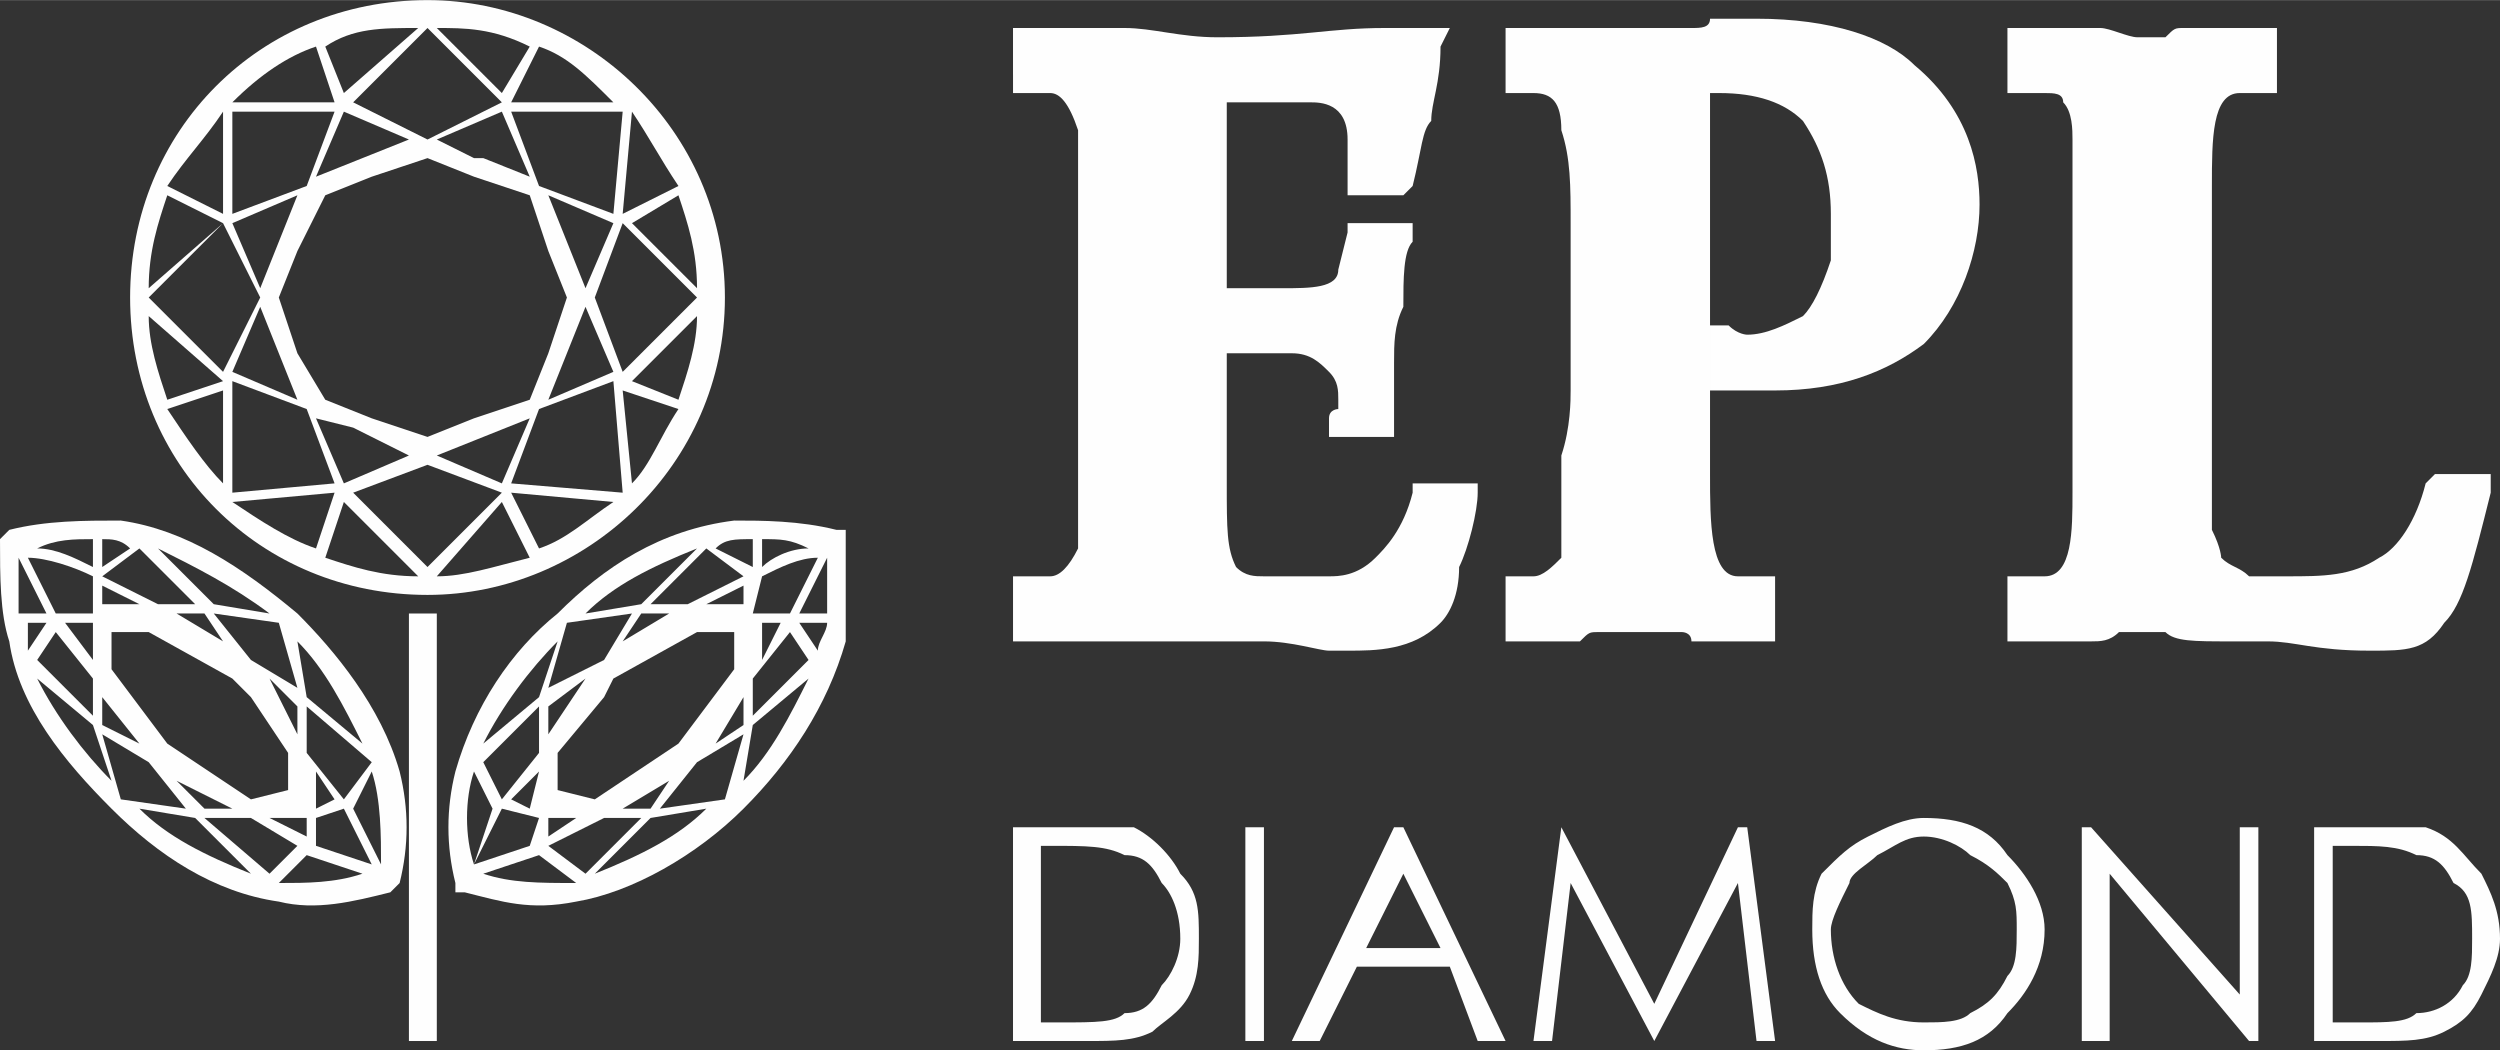
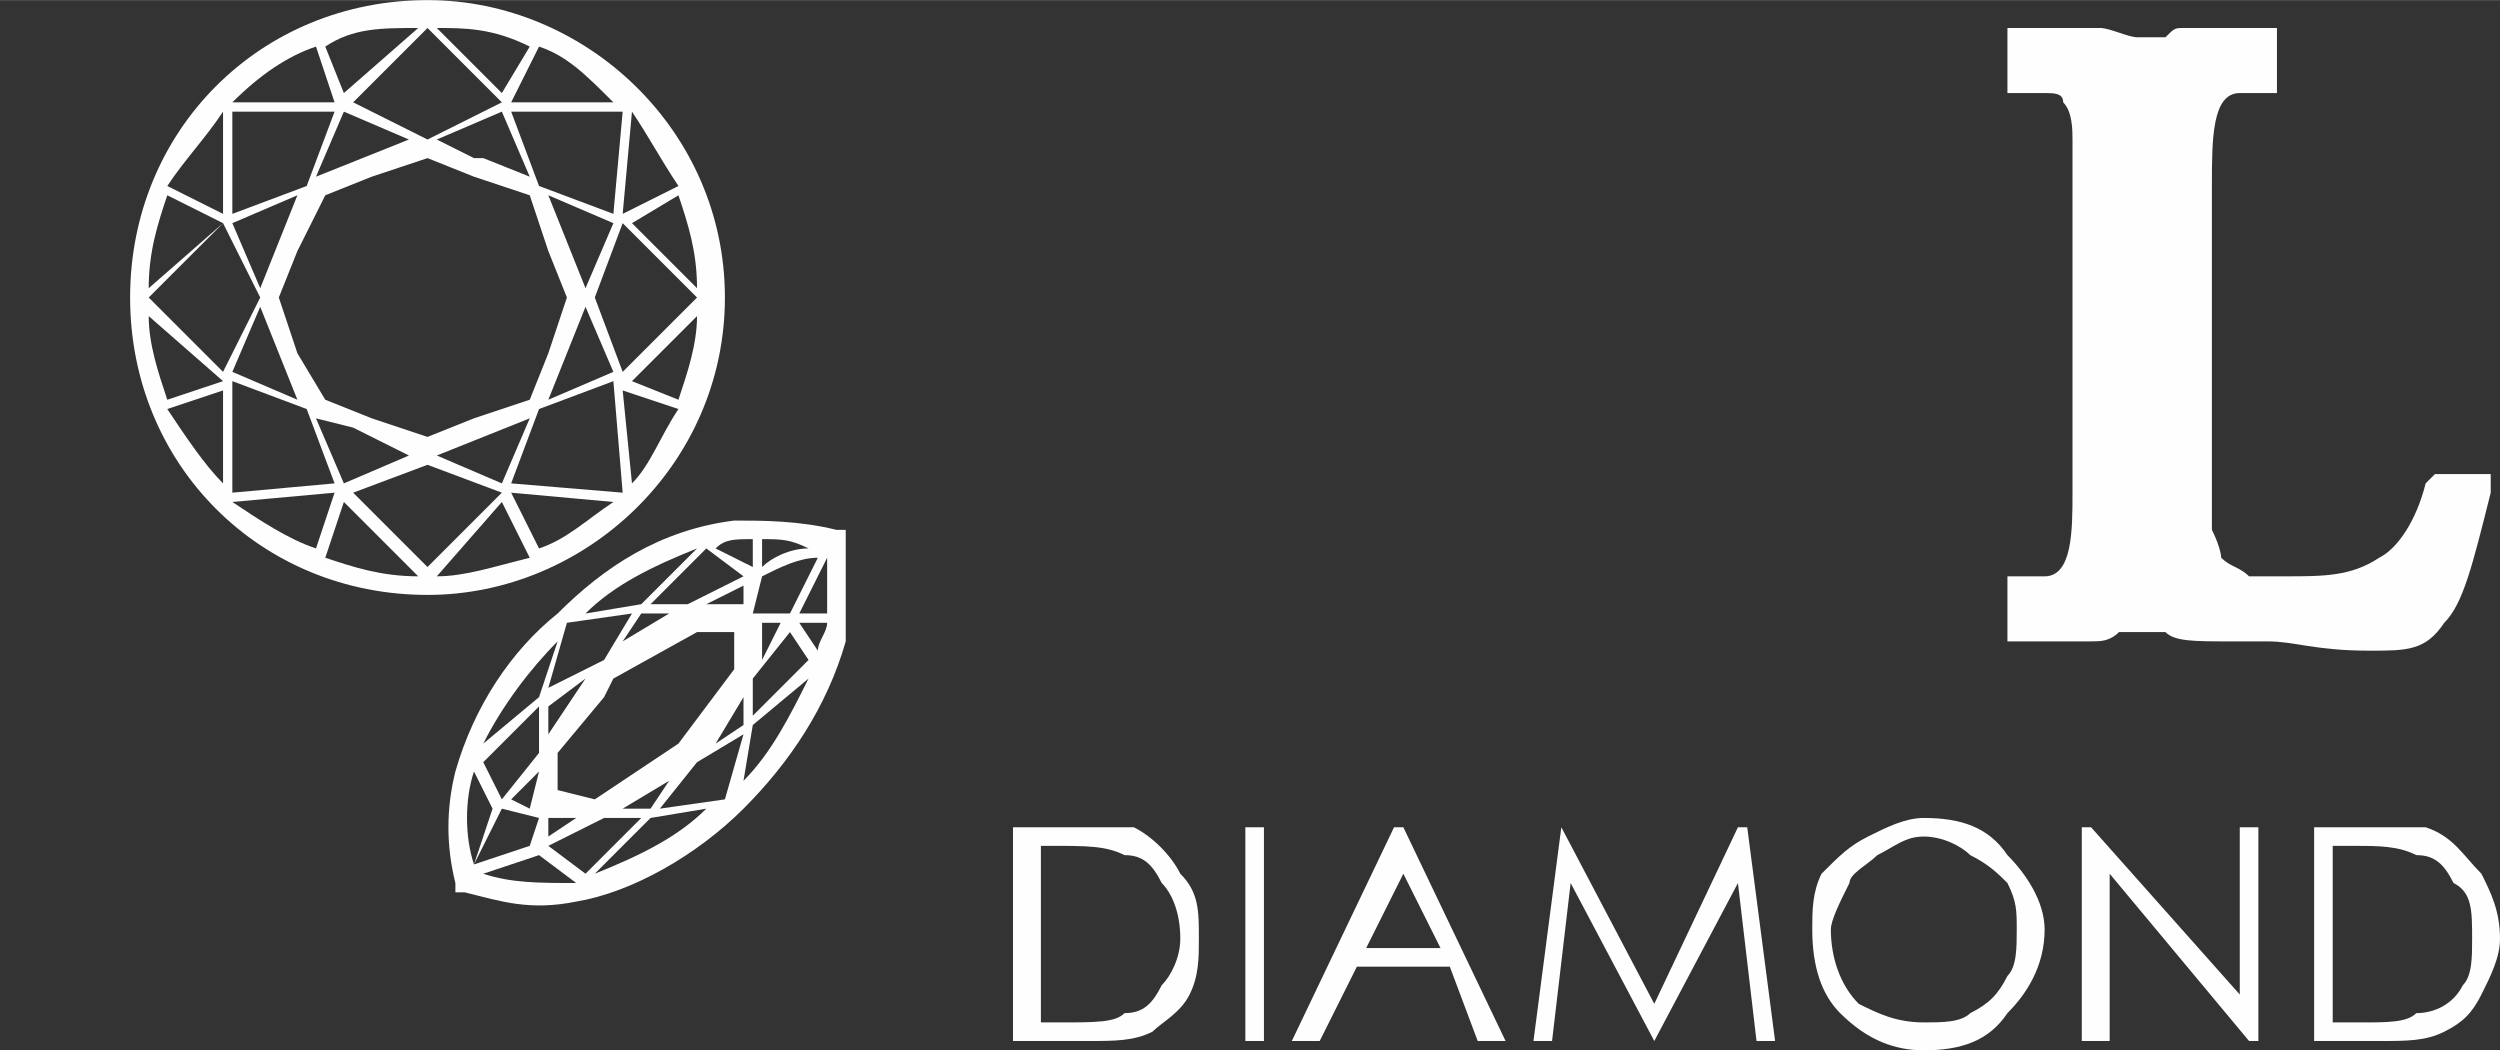
<svg xmlns="http://www.w3.org/2000/svg" xml:space="preserve" width="238px" height="100px" version="1.1" style="shape-rendering:geometricPrecision; text-rendering:geometricPrecision; image-rendering:optimizeQuality; fill-rule:evenodd; clip-rule:evenodd" viewBox="0 0 2.69 1.13">
  <rect x="0" y="0" width="2.69" height="1.13" fill="#333333" stroke="none" />
  <defs>
    <style type="text/css">
   
    .fil0 {fill:#FEFEFE}
    .fil1 {fill:#FEFEFE;fill-rule:nonzero}
   
  </style>
  </defs>
  <g id="Слой_x0020_1">
    <g id="_1549118497424">
      <path class="fil0" d="M2.16 0.08l0 -0.03 0 -0.02 0.02 0 0.03 0c0.01,0 0.02,0 0.04,0 0,0 0,0 0.01,0l0 0c0.01,0 0.03,0.01 0.04,0.01 0.01,0 0.02,0 0.03,0 0.01,-0.01 0.01,-0.01 0.02,-0.01l0 0c0.01,0 0.01,0 0.01,0 0.02,0 0.03,0 0.04,0l0.03 0 0.02 0 0 0.02 0 0.03 0 0.02 -0.02 0 -0.02 0c-0.03,0 -0.03,0.05 -0.03,0.1 0,0.01 0,0.01 0,0.02l0 0.24c0,0.05 0,0.09 0,0.11 0.01,0.02 0.01,0.03 0.01,0.03 0.01,0.01 0.02,0.01 0.03,0.02 0.01,0 0.03,0 0.04,0 0.04,0 0.07,0 0.1,-0.02 0.02,-0.01 0.04,-0.04 0.05,-0.08l0.01 -0.01 0.01 0 0.03 0 0.02 0 0 0.02c-0.02,0.08 -0.03,0.12 -0.05,0.14 -0.02,0.03 -0.04,0.03 -0.08,0.03 -0.06,0 -0.08,-0.01 -0.11,-0.01 -0.01,0 -0.02,0 -0.04,0l0 0c-0.04,0 -0.06,0 -0.07,-0.01 -0.02,0 -0.02,0 -0.03,0 -0.01,0 -0.02,0 -0.02,0 -0.01,0.01 -0.02,0.01 -0.03,0.01l0 0c-0.01,0 -0.03,0 -0.04,0l-0.03 0 -0.02 0 0 -0.02 0 -0.03 0 -0.02 0.02 0 0.02 0c0.03,0 0.03,-0.05 0.03,-0.09 0,-0.01 0,-0.02 0,-0.03 0,-0.01 0,-0.02 0,-0.03l0 -0.18c0,-0.02 0,-0.04 0,-0.06 0,-0.03 0,-0.06 0,-0.08 0,-0.01 0,-0.03 -0.01,-0.04 0,-0.01 -0.01,-0.01 -0.02,-0.01l-0.02 0 -0.02 0 0 -0.02z" />
      <path class="fil1" d="M1.09 1.12m0 0l0 -0.23 0.05 0c0.04,0 0.06,0 0.08,0 0.02,0.01 0.04,0.03 0.05,0.05 0.02,0.02 0.02,0.04 0.02,0.07 0,0.02 0,0.04 -0.01,0.06 -0.01,0.02 -0.03,0.03 -0.04,0.04 -0.02,0.01 -0.04,0.01 -0.07,0.01l-0.08 0zm0.03 -0.02l0.02 0c0.04,0 0.06,0 0.07,-0.01 0.02,0 0.03,-0.01 0.04,-0.03 0.01,-0.01 0.02,-0.03 0.02,-0.05 0,-0.03 -0.01,-0.05 -0.02,-0.06 -0.01,-0.02 -0.02,-0.03 -0.04,-0.03 -0.02,-0.01 -0.04,-0.01 -0.08,-0.01l-0.01 0 0 0.19zm0.22 0.02m0 -0.23l0.02 0 0 0.23 -0.02 0 0 -0.23zm0.05 0.23m0.12 -0.23l0.11 0.23 -0.03 0 -0.03 -0.08 -0.1 0 -0.04 0.08 -0.03 0 0.11 -0.23 0.01 0zm0 0.05l-0.04 0.08 0.08 0 -0.04 -0.08zm0.14 0.18m0 0l0.03 -0.23 0 0 0.1 0.19 0.09 -0.19 0.01 0 0.03 0.23 -0.02 0 -0.02 -0.17 -0.09 0.17 0 0 -0.09 -0.17 -0.02 0.17 -0.02 0zm0.3 0m0.12 -0.24c0.04,0 0.07,0.01 0.09,0.04 0.02,0.02 0.04,0.05 0.04,0.08 0,0.04 -0.02,0.07 -0.04,0.09 -0.02,0.03 -0.05,0.04 -0.09,0.04 -0.03,0 -0.06,-0.01 -0.09,-0.04 -0.02,-0.02 -0.03,-0.05 -0.03,-0.09 0,-0.02 0,-0.04 0.01,-0.06 0.02,-0.02 0.03,-0.03 0.05,-0.04 0.02,-0.01 0.04,-0.02 0.06,-0.02zm0 0.02c-0.02,0 -0.03,0.01 -0.05,0.02 -0.01,0.01 -0.03,0.02 -0.03,0.03 -0.01,0.02 -0.02,0.04 -0.02,0.05 0,0.03 0.01,0.06 0.03,0.08 0.02,0.01 0.04,0.02 0.07,0.02 0.02,0 0.04,0 0.05,-0.01 0.02,-0.01 0.03,-0.02 0.04,-0.04 0.01,-0.01 0.01,-0.03 0.01,-0.05 0,-0.02 0,-0.03 -0.01,-0.05 -0.01,-0.01 -0.02,-0.02 -0.04,-0.03 -0.01,-0.01 -0.03,-0.02 -0.05,-0.02zm0.17 0.22m0 0l0 -0.23 0.01 0 0.16 0.18 0 -0.18 0.02 0 0 0.23 -0.01 0 -0.15 -0.18 0 0.18 -0.03 0zm0.25 0m0 0l0 -0.23 0.05 0c0.03,0 0.06,0 0.07,0 0.03,0.01 0.04,0.03 0.06,0.05 0.01,0.02 0.02,0.04 0.02,0.07 0,0.02 -0.01,0.04 -0.02,0.06 -0.01,0.02 -0.02,0.03 -0.04,0.04 -0.02,0.01 -0.04,0.01 -0.07,0.01l-0.07 0zm0.02 -0.02l0.03 0c0.03,0 0.05,0 0.06,-0.01 0.02,0 0.04,-0.01 0.05,-0.03 0.01,-0.01 0.01,-0.03 0.01,-0.05 0,-0.03 0,-0.05 -0.02,-0.06 -0.01,-0.02 -0.02,-0.03 -0.04,-0.03 -0.02,-0.01 -0.04,-0.01 -0.07,-0.01l-0.02 0 0 0.19z" />
-       <path class="fil0" d="M1.09 0.08l0 -0.03 0 -0.02 0.02 0 0.03 0c0.01,0 0.02,0 0.03,0 0.02,0 0.03,0 0.04,0 0.03,0 0.06,0.01 0.1,0.01 0.09,0 0.12,-0.01 0.18,-0.01 0.02,0 0.03,0 0.05,0l0.02 0 -0.01 0.02c0,0.04 -0.01,0.06 -0.01,0.08 -0.01,0.01 -0.01,0.03 -0.02,0.07l-0.01 0.01 -0.01 0 -0.03 0 -0.02 0 0 -0.02c0,-0.01 0,-0.02 0,-0.03l0 0c0,0 0,-0.01 0,-0.01 0,-0.04 -0.03,-0.04 -0.04,-0.04l0 0 0 0 0 0 -0.09 0 0 0.2 0.05 0 0 0 0.01 0c0.03,0 0.06,0 0.06,-0.02l0 0 0.01 -0.04 0 -0.01 0.02 0 0.03 0 0.02 0 0 0.02c-0.01,0.01 -0.01,0.04 -0.01,0.07 -0.01,0.02 -0.01,0.04 -0.01,0.06l0 0.06 0 0.02 -0.02 0 -0.03 0 -0.02 0 0 -0.02c0,-0.01 0.01,-0.01 0.01,-0.01 0,-0.01 0,-0.01 0,-0.01 0,-0.01 0,-0.02 -0.01,-0.03 -0.01,-0.01 -0.02,-0.02 -0.04,-0.02l-0.07 0 0 0.14c0,0.05 0,0.07 0.01,0.09 0.01,0.01 0.02,0.01 0.03,0.01 0.01,0 0.03,0 0.04,0 0.01,0 0.02,0 0.03,0l0 0c0.01,0 0.03,0 0.05,-0.02 0.01,-0.01 0.03,-0.03 0.04,-0.07l0 -0.01 0.02 0 0.03 0 0.02 0 0 0.01c0,0.02 -0.01,0.06 -0.02,0.08 0,0.03 -0.01,0.05 -0.02,0.06l0 0c-0.03,0.03 -0.07,0.03 -0.1,0.03 0,0 -0.01,0 -0.02,0 -0.01,0 -0.04,-0.01 -0.07,-0.01 -0.03,0 -0.06,0 -0.07,0l0 0c-0.01,0 -0.02,0 -0.02,0 -0.01,0 -0.02,0 -0.03,0l0 0c-0.01,0 -0.01,0 -0.02,0 0,0 0,0 -0.01,0 0,0 -0.01,0 -0.01,0 -0.01,0 -0.01,0 -0.01,0 -0.01,0 -0.01,0 -0.01,0 -0.01,0 -0.02,0 -0.04,0l-0.03 0 -0.02 0 0 -0.02 0 -0.03 0 -0.02 0.02 0 0.02 0c0.01,0 0.02,-0.01 0.03,-0.03 0,-0.03 0,-0.06 0,-0.08l0 -0.29c0,-0.02 0,-0.06 0,-0.08 -0.01,-0.03 -0.02,-0.04 -0.03,-0.04l-0.02 0 -0.02 0 0 -0.02z" />
-       <path class="fil0" d="M1.91 0.64l0 0.03 0 0.02 -0.01 0 -0.04 0c-0.02,0 -0.03,0 -0.04,0 0,-0.01 -0.01,-0.01 -0.01,-0.01l0 0c-0.01,0 -0.02,0 -0.02,0 -0.01,0 -0.02,0 -0.03,0 -0.01,0 -0.01,0 -0.02,0 -0.01,0 -0.02,0 -0.02,0l0 0c-0.01,0 -0.01,0 -0.02,0.01 -0.01,0 -0.02,0 -0.03,0l-0.04 0 -0.01 0 0 -0.02 0 -0.03 0 -0.02 0.01 0 0.02 0c0.01,0 0.02,-0.01 0.03,-0.02 0,-0.01 0,-0.03 0,-0.04l0 0c0,-0.01 0,-0.04 0,-0.07 0.01,-0.03 0.01,-0.06 0.01,-0.07l0 -0.18c0,-0.04 0,-0.07 -0.01,-0.1 0,-0.03 -0.01,-0.04 -0.03,-0.04l-0.02 0 -0.01 0 0 -0.02 0 -0.03 0 -0.02 0.01 0 0.02 0c0.01,0 0.02,0 0.04,0l0 0 0 0 0 0c0,0 0.01,0 0.02,0 0.01,0 0.02,0 0.03,0 0.02,0 0.04,0 0.06,0 0.01,0 0.01,0 0.02,0l0 0c0.01,0 0.02,0 0.02,-0.01 0.02,0 0.03,0 0.05,0 0.08,0 0.14,0.02 0.17,0.05 0.06,0.05 0.07,0.11 0.07,0.15 0,0.05 -0.02,0.11 -0.06,0.15 -0.04,0.03 -0.09,0.05 -0.16,0.05 -0.01,0 -0.02,0 -0.03,0 0,0 -0.01,0 -0.02,0l-0.02 0 0 -0.02 0 -0.03 0 -0.02 0.02 0c0.01,0.01 0.02,0.01 0.02,0.01 0.02,0 0.04,-0.01 0.06,-0.02 0.01,-0.01 0.02,-0.03 0.03,-0.06 0,-0.01 0,-0.03 0,-0.05 0,-0.04 -0.01,-0.07 -0.03,-0.1 -0.02,-0.02 -0.05,-0.03 -0.09,-0.03 -0.01,0 -0.01,0 -0.01,0l0 0.07 0 0.3c0,0.01 0,0.01 0,0.02 0,0 0,0.01 0,0.02 0,0.05 0,0.11 0.03,0.11l0.03 0 0.01 0 0 0.02z" />
      <path class="fil0" d="M0.37 0.1l0.08 -0.07c-0.04,0 -0.07,0 -0.1,0.02l0.02 0.05zm0.14 0.07l0.01 0 0.05 0.02 -0.03 -0.07 -0.07 0.03 0.04 0.02zm0.06 0.28l-0.05 0.02 -0.05 0.02 0.07 0.03 0.03 -0.07zm-0.19 0.01l-0.04 -0.01 0.03 0.07 0.07 -0.03 -0.06 -0.03zm-0.04 -0.27l0.05 -0.02 0.05 -0.02 -0.07 -0.03 -0.03 0.07zm0.12 -0.02l0.05 0.02 0.06 0.02 0.02 0.06 0.02 0.05 -0.02 0.06 -0.02 0.05 -0.06 0.02 -0.05 0.02 -0.06 -0.02 -0.05 -0.02 -0.03 -0.05 -0.02 -0.06 0.02 -0.05 0.03 -0.06 0.05 -0.02 0.06 -0.02zm0 -0.17c0.17,0 0.32,0.14 0.32,0.32 0,0.18 -0.15,0.32 -0.32,0.32 -0.18,0 -0.32,-0.14 -0.32,-0.32 0,-0.18 0.14,-0.32 0.32,-0.32zm0.01 0.03l0.07 0.07 0.03 -0.05c-0.04,-0.02 -0.07,-0.02 -0.1,-0.02zm0.11 0.02l-0.03 0.06 0.11 0c-0.03,-0.03 -0.05,-0.05 -0.08,-0.06zm0.1 0.07l-0.01 0.11 0.06 -0.03c-0.02,-0.03 -0.03,-0.05 -0.05,-0.08zm0.05 0.09l-0.05 0.03 0.07 0.07c0,-0.04 -0.01,-0.07 -0.02,-0.1zm0.02 0.13l-0.07 0.07 0.05 0.02c0.01,-0.03 0.02,-0.06 0.02,-0.09zm-0.02 0.1l-0.06 -0.02 0.01 0.1c0.02,-0.02 0.03,-0.05 0.05,-0.08zm-0.07 0.1l-0.11 -0.01 0.03 0.06c0.03,-0.01 0.05,-0.03 0.08,-0.05zm-0.09 0.06l-0.03 -0.06 -0.07 0.08c0.03,0 0.06,-0.01 0.1,-0.02zm-0.12 0.02l-0.08 -0.08 -0.02 0.06c0.03,0.01 0.06,0.02 0.1,0.02zm-0.11 -0.03l0.02 -0.06 -0.11 0.01c0.03,0.02 0.06,0.04 0.09,0.05zm-0.1 -0.07l0 -0.1 -0.06 0.02c0.02,0.03 0.04,0.06 0.06,0.08zm-0.06 -0.09l0.06 -0.02 -0.08 -0.07c0,0.03 0.01,0.06 0.02,0.09zm-0.02 -0.12l0.08 -0.07 -0.06 -0.03c-0.01,0.03 -0.02,0.06 -0.02,0.1zm0.02 -0.11l0.06 0.03 0 -0.11c-0.02,0.03 -0.04,0.05 -0.06,0.08zm0.07 -0.09l0.11 0 -0.02 -0.06c-0.03,0.01 -0.06,0.03 -0.09,0.06zm0.5 0.21l-0.08 -0.08 -0.03 0.08 0.03 0.08 0.08 -0.08zm-0.47 0l-0.04 -0.08 -0.08 0.08 0.08 0.08 0.04 -0.08zm0.18 0.29l-0.08 -0.08 0.08 -0.03 0.08 0.03 -0.08 0.08zm0.2 -0.21l-0.03 -0.07 -0.04 0.1 0.07 -0.03zm-0.11 0.12l0.12 0.01 -0.01 -0.12 -0.08 0.03 -0.03 0.08zm-0.3 -0.12l0.03 -0.07 0.04 0.1 -0.07 -0.03zm0.11 0.12l-0.11 0.01 0 -0.12 0.08 0.03 0.03 0.08zm0.1 -0.49l-0.08 0.08 0.08 0.04 0.08 -0.04 -0.08 -0.08zm0.2 0.21l-0.03 0.07 -0.04 -0.1 0.07 0.03zm-0.11 -0.12l0.12 0 -0.01 0.11 -0.08 -0.03 -0.03 -0.08zm-0.3 0.12l0.03 0.07 0.04 -0.1 -0.07 0.03zm0.11 -0.12l-0.11 0 0 0.11 0.08 -0.03 0.03 -0.08z" />
      <path class="fil0" d="M0.91 0.57l-0.01 0c-0.04,-0.01 -0.08,-0.01 -0.11,-0.01 -0.08,0.01 -0.14,0.05 -0.19,0.1 -0.05,0.04 -0.09,0.1 -0.11,0.17 -0.01,0.04 -0.01,0.08 0,0.12l0 0.01 0.01 0c0.04,0.01 0.07,0.02 0.12,0.01 0.06,-0.01 0.13,-0.05 0.18,-0.1 0.05,-0.05 0.09,-0.11 0.11,-0.18 0,-0.03 0,-0.07 0,-0.11l0 -0.01zm-0.31 0.12l-0.02 0.06 -0.06 0.05c0.02,-0.04 0.05,-0.08 0.08,-0.11zm0.16 0.18l-0.06 0.01 -0.06 0.06c0.05,-0.02 0.09,-0.04 0.12,-0.07zm0.09 -0.21l0.03 -0.06c-0.02,0 -0.04,0.01 -0.06,0.02l-0.01 0.04 0.04 0zm-0.34 0.27l0.06 -0.02 0.01 -0.03 -0.04 -0.01 -0.03 0.06zm0.18 -0.05l-0.04 0 -0.06 0.03 0.04 0.03 0.06 -0.06zm-0.17 0.06c0.03,0.01 0.06,0.01 0.1,0.01l-0.04 -0.03 -0.06 0.02zm0.34 -0.28l0.03 0c0,-0.02 0,-0.04 0,-0.06 -0.01,0.02 -0.02,0.04 -0.03,0.06zm-0.05 0.11l0.06 -0.06 0 0 -0.02 -0.03 -0.04 0.05 0 0.04zm0.06 -0.04l-0.06 0.05 -0.01 0.06 0 0c0.03,-0.03 0.05,-0.07 0.07,-0.11zm0.01 -0.03c0,-0.01 0.01,-0.02 0.01,-0.03l-0.03 0 0.02 0.03zm-0.2 -0.04l-0.03 0.05 -0.06 0.03 0.02 -0.07 0 0 0.07 -0.01 0 0zm-0.1 0.1l0 0.05 -0.04 0.05 -0.02 -0.04 0.06 -0.06zm-0.07 0.17c-0.01,-0.03 -0.01,-0.07 0,-0.1l0.02 0.04 -0.02 0.06zm0.31 -0.32l0 -0.03c0.02,0 0.03,0 0.05,0.01 -0.02,0 -0.04,0.01 -0.05,0.02zm-0.12 0.04l0.06 -0.06 0 0 0.04 0.03 -0.06 0.03 -0.04 0zm0.07 -0.06c0.01,-0.01 0.02,-0.01 0.04,-0.01l0 0.03 -0.04 -0.02zm-0.04 0.21c-0.03,0.02 -0.06,0.04 -0.09,0.06l-0.04 -0.01 0 -0.04 0.05 -0.06 0.01 -0.02 0.09 -0.05 0.04 0 0 0.04 -0.06 0.08zm0.02 0.02l0 0 0.05 -0.03 0 0 -0.02 0.07 0 0 -0.07 0.01 0.04 -0.05zm-0.08 0.05l0.05 -0.03 -0.02 0.03 -0.03 0zm-0.08 0.01l0.03 0 -0.03 0.02 0 -0.02zm-0.01 -0.05l-0.01 0.04 -0.02 -0.01 0.03 -0.03zm0.05 -0.1l-0.04 0.06 0 -0.03 0.04 -0.03zm0.09 -0.07l-0.05 0.03 0.02 -0.03 0.03 0zm0.08 -0.01l-0.04 0 0.04 -0.02 0 0.02zm0.02 0.06l0 -0.04 0.02 0 -0.02 0.04zm-0.05 0.09l0.03 -0.05 0 0.03 -0.03 0.02zm-0.02 -0.21l-0.06 0.06 -0.06 0.01c0.03,-0.03 0.07,-0.05 0.12,-0.07z" />
-       <path class="fil0" d="M0.01 0.57l0 0c0.04,-0.01 0.08,-0.01 0.12,-0.01 0.07,0.01 0.13,0.05 0.19,0.1 0.04,0.04 0.09,0.1 0.11,0.17 0.01,0.04 0.01,0.08 0,0.12l-0.01 0.01 0 0c-0.04,0.01 -0.08,0.02 -0.12,0.01 -0.07,-0.01 -0.13,-0.05 -0.18,-0.1 -0.05,-0.05 -0.1,-0.11 -0.11,-0.18 -0.01,-0.03 -0.01,-0.07 -0.01,-0.11l0.01 -0.01zm0.31 0.12l0.01 0.06 0.06 0.05c-0.02,-0.04 -0.04,-0.08 -0.07,-0.11zm-0.17 0.18l0.06 0.01 0.06 0.06c-0.05,-0.02 -0.09,-0.04 -0.12,-0.07zm-0.09 -0.21l-0.03 -0.06c0.02,0 0.05,0.01 0.07,0.02l0 0.04 -0.04 0zm0.34 0.27l-0.06 -0.02 0 -0.03 0.03 -0.01 0.03 0.06zm-0.18 -0.05l0.05 0 0.05 0.03 -0.03 0.03 -0.07 -0.06zm0.17 0.06c-0.03,0.01 -0.06,0.01 -0.09,0.01l0.03 -0.03 0.06 0.02zm-0.34 -0.28l-0.03 0c0,-0.02 0,-0.04 0,-0.06 0.01,0.02 0.02,0.04 0.03,0.06zm0.05 0.11l-0.06 -0.06 0 0 0.02 -0.03 0.04 0.05 0 0.04zm-0.06 -0.04l0.06 0.05 0.02 0.06 0 0c-0.03,-0.03 -0.06,-0.07 -0.08,-0.11zm-0.01 -0.03c0,-0.01 0,-0.02 0,-0.03l0.02 0 -0.02 0.03zm0.2 -0.04l0.04 0.05 0.05 0.03 -0.02 -0.07 0 0 -0.07 -0.01 0 0zm0.1 0.1l0 0.05 0.04 0.05 0.03 -0.04 -0.07 -0.06zm0.08 0.17c0,-0.03 0,-0.07 -0.01,-0.1l-0.02 0.04 0.03 0.06zm-0.31 -0.32l0 -0.03c-0.02,0 -0.04,0 -0.06,0.01 0.02,0 0.04,0.01 0.06,0.02zm0.11 0.04l-0.06 -0.06 0 0 -0.04 0.03 0.06 0.03 0.04 0zm-0.07 -0.06c-0.01,-0.01 -0.02,-0.01 -0.03,-0.01l0 0.03 0.03 -0.02zm0.04 0.21c0.03,0.02 0.06,0.04 0.09,0.06l0.04 -0.01 0 -0.04 -0.04 -0.06 -0.02 -0.02 -0.09 -0.05 -0.04 0 0 0.04 0.06 0.08zm-0.02 0.02l0 0 -0.05 -0.03 0 0 0.02 0.07 0 0 0.07 0.01 -0.04 -0.05zm0.09 0.05l-0.06 -0.03 0.03 0.03 0.03 0zm0.08 0.01l-0.04 0 0.04 0.02 0 -0.02zm0.01 -0.05l0 0.04 0.02 -0.01 -0.02 -0.03zm-0.05 -0.1l0.03 0.06 0 -0.03 -0.03 -0.03zm-0.1 -0.07l0.05 0.03 -0.02 -0.03 -0.03 0zm-0.08 -0.01l0.04 0 -0.04 -0.02 0 0.02zm-0.01 0.06l0 -0.04 -0.03 0 0.03 0.04zm0.05 0.09l-0.04 -0.05 0 0.03 0.04 0.02zm0.02 -0.21l0.06 0.06 0.06 0.01c-0.04,-0.03 -0.08,-0.05 -0.12,-0.07z" />
-       <polygon class="fil0" points="0.44,0.66 0.47,0.66 0.47,1.12 0.44,1.12 " />
    </g>
  </g>
</svg>